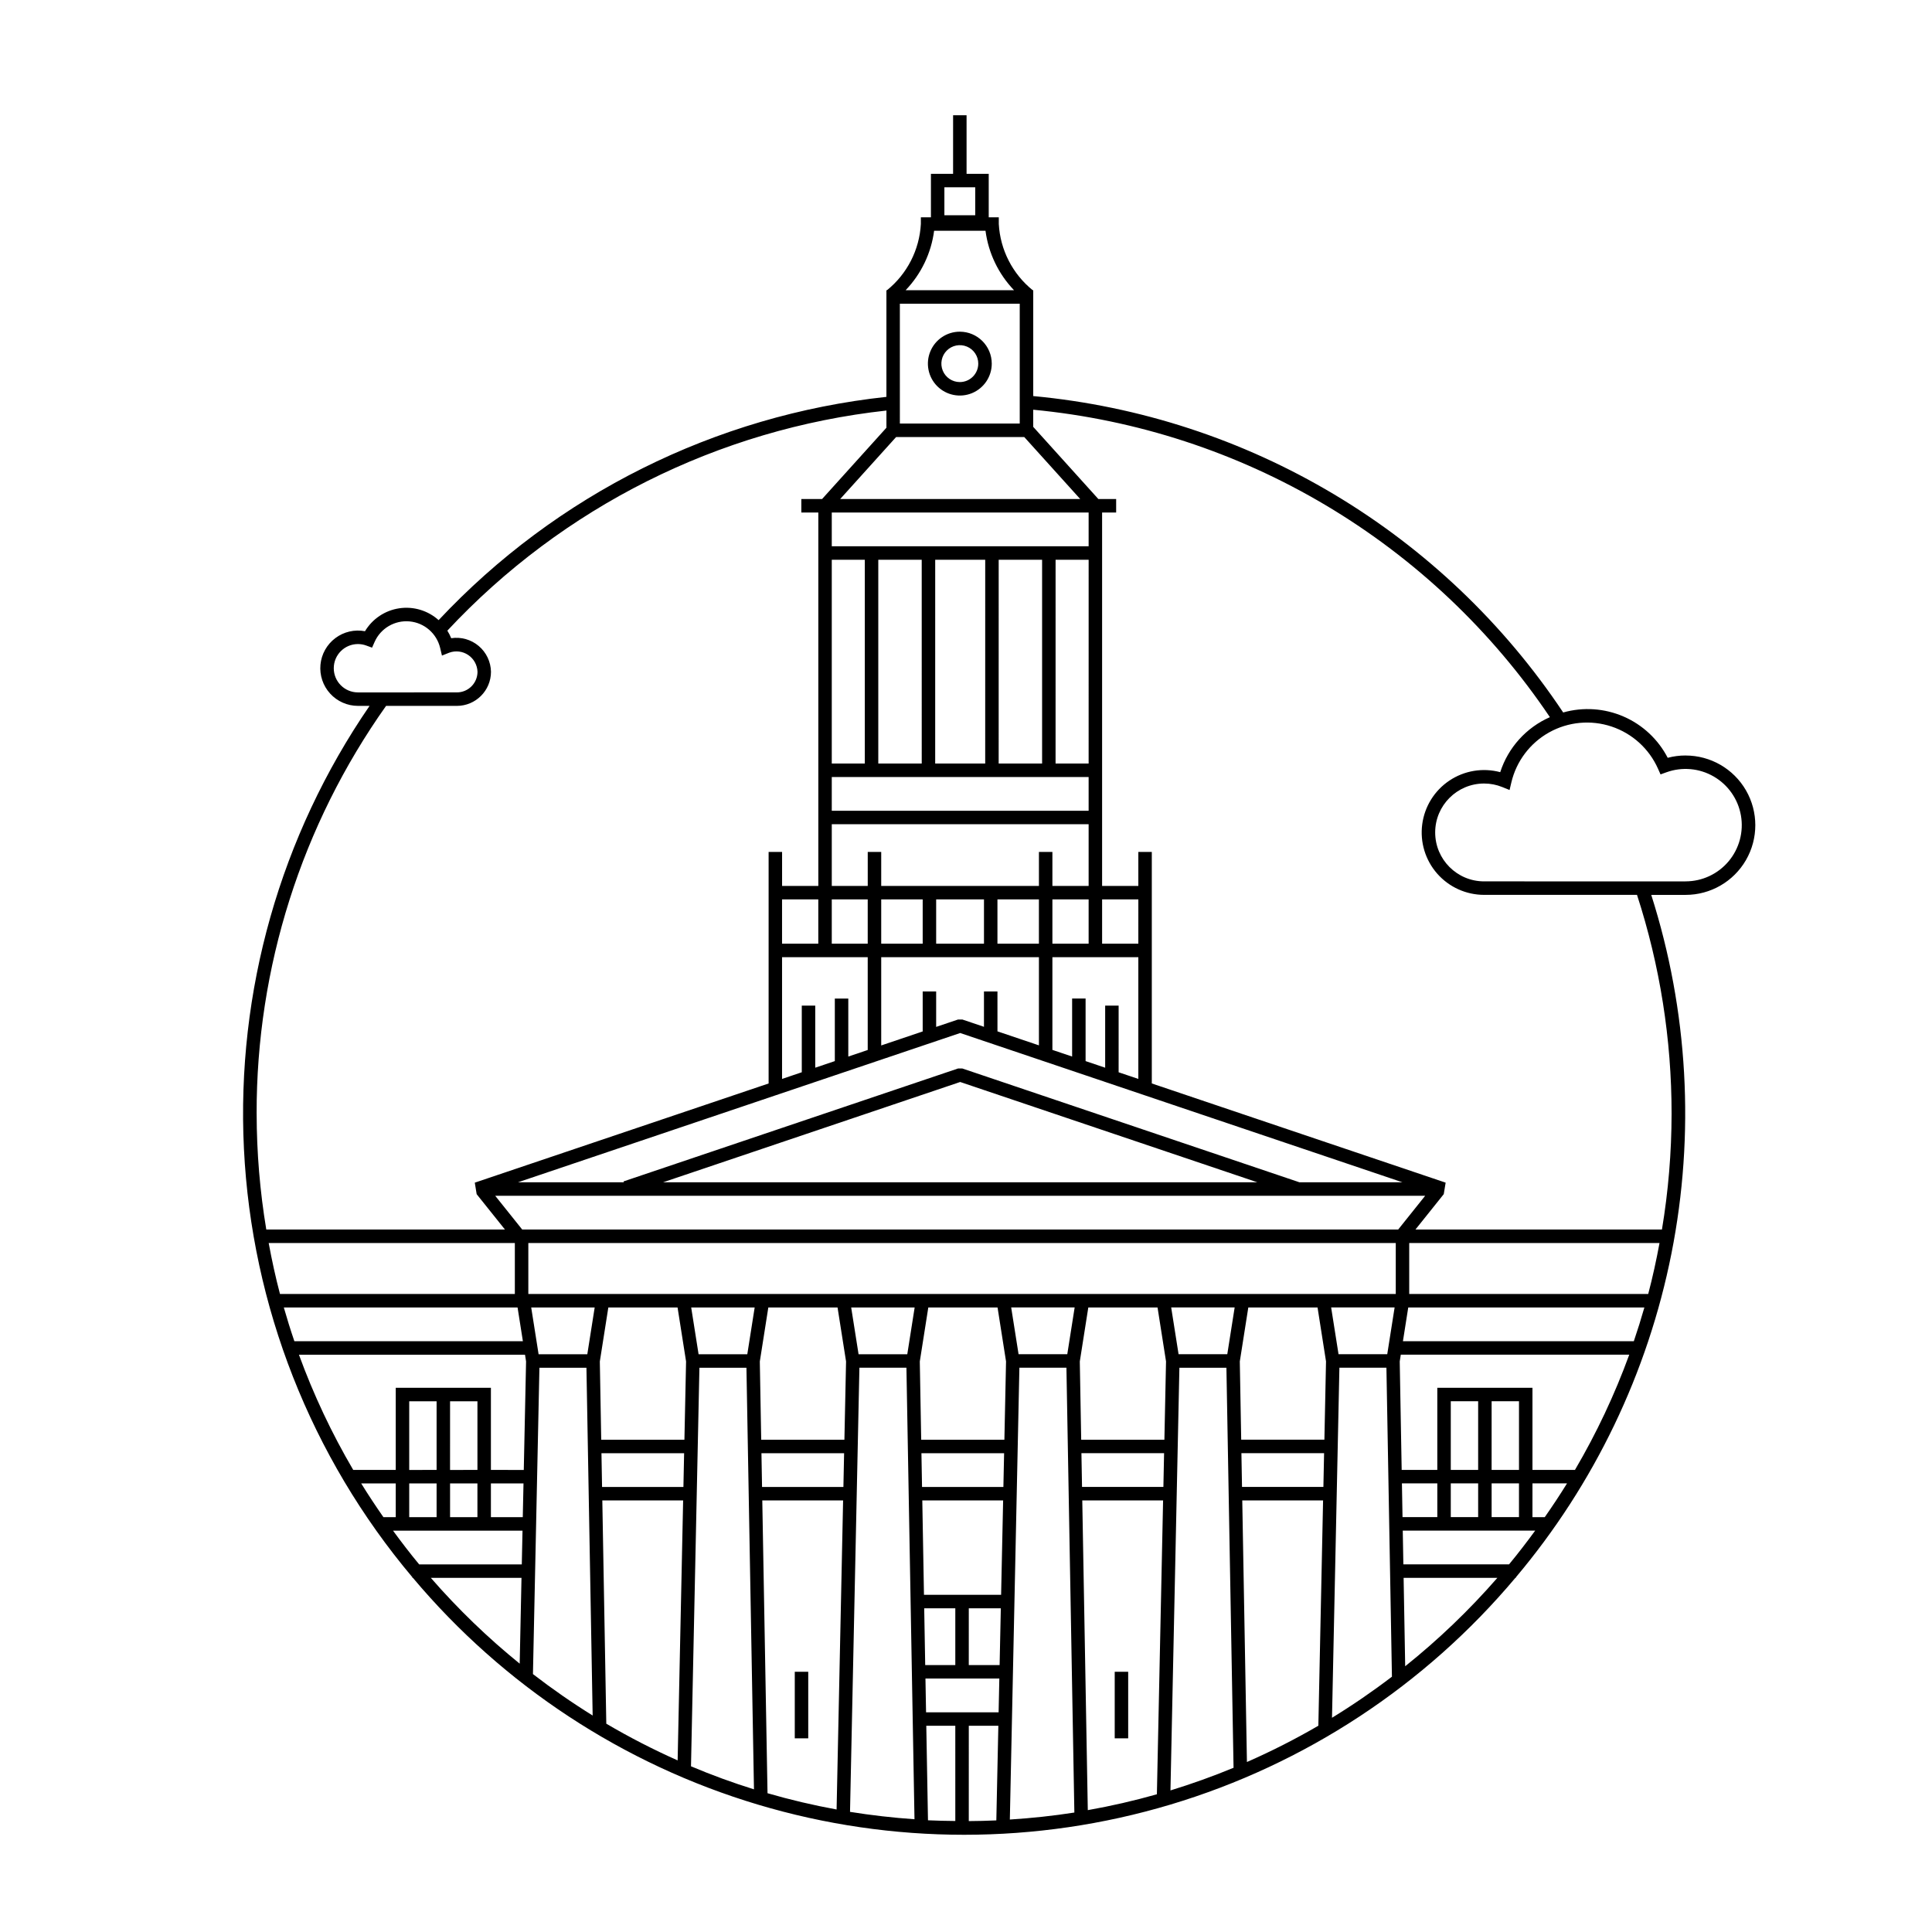
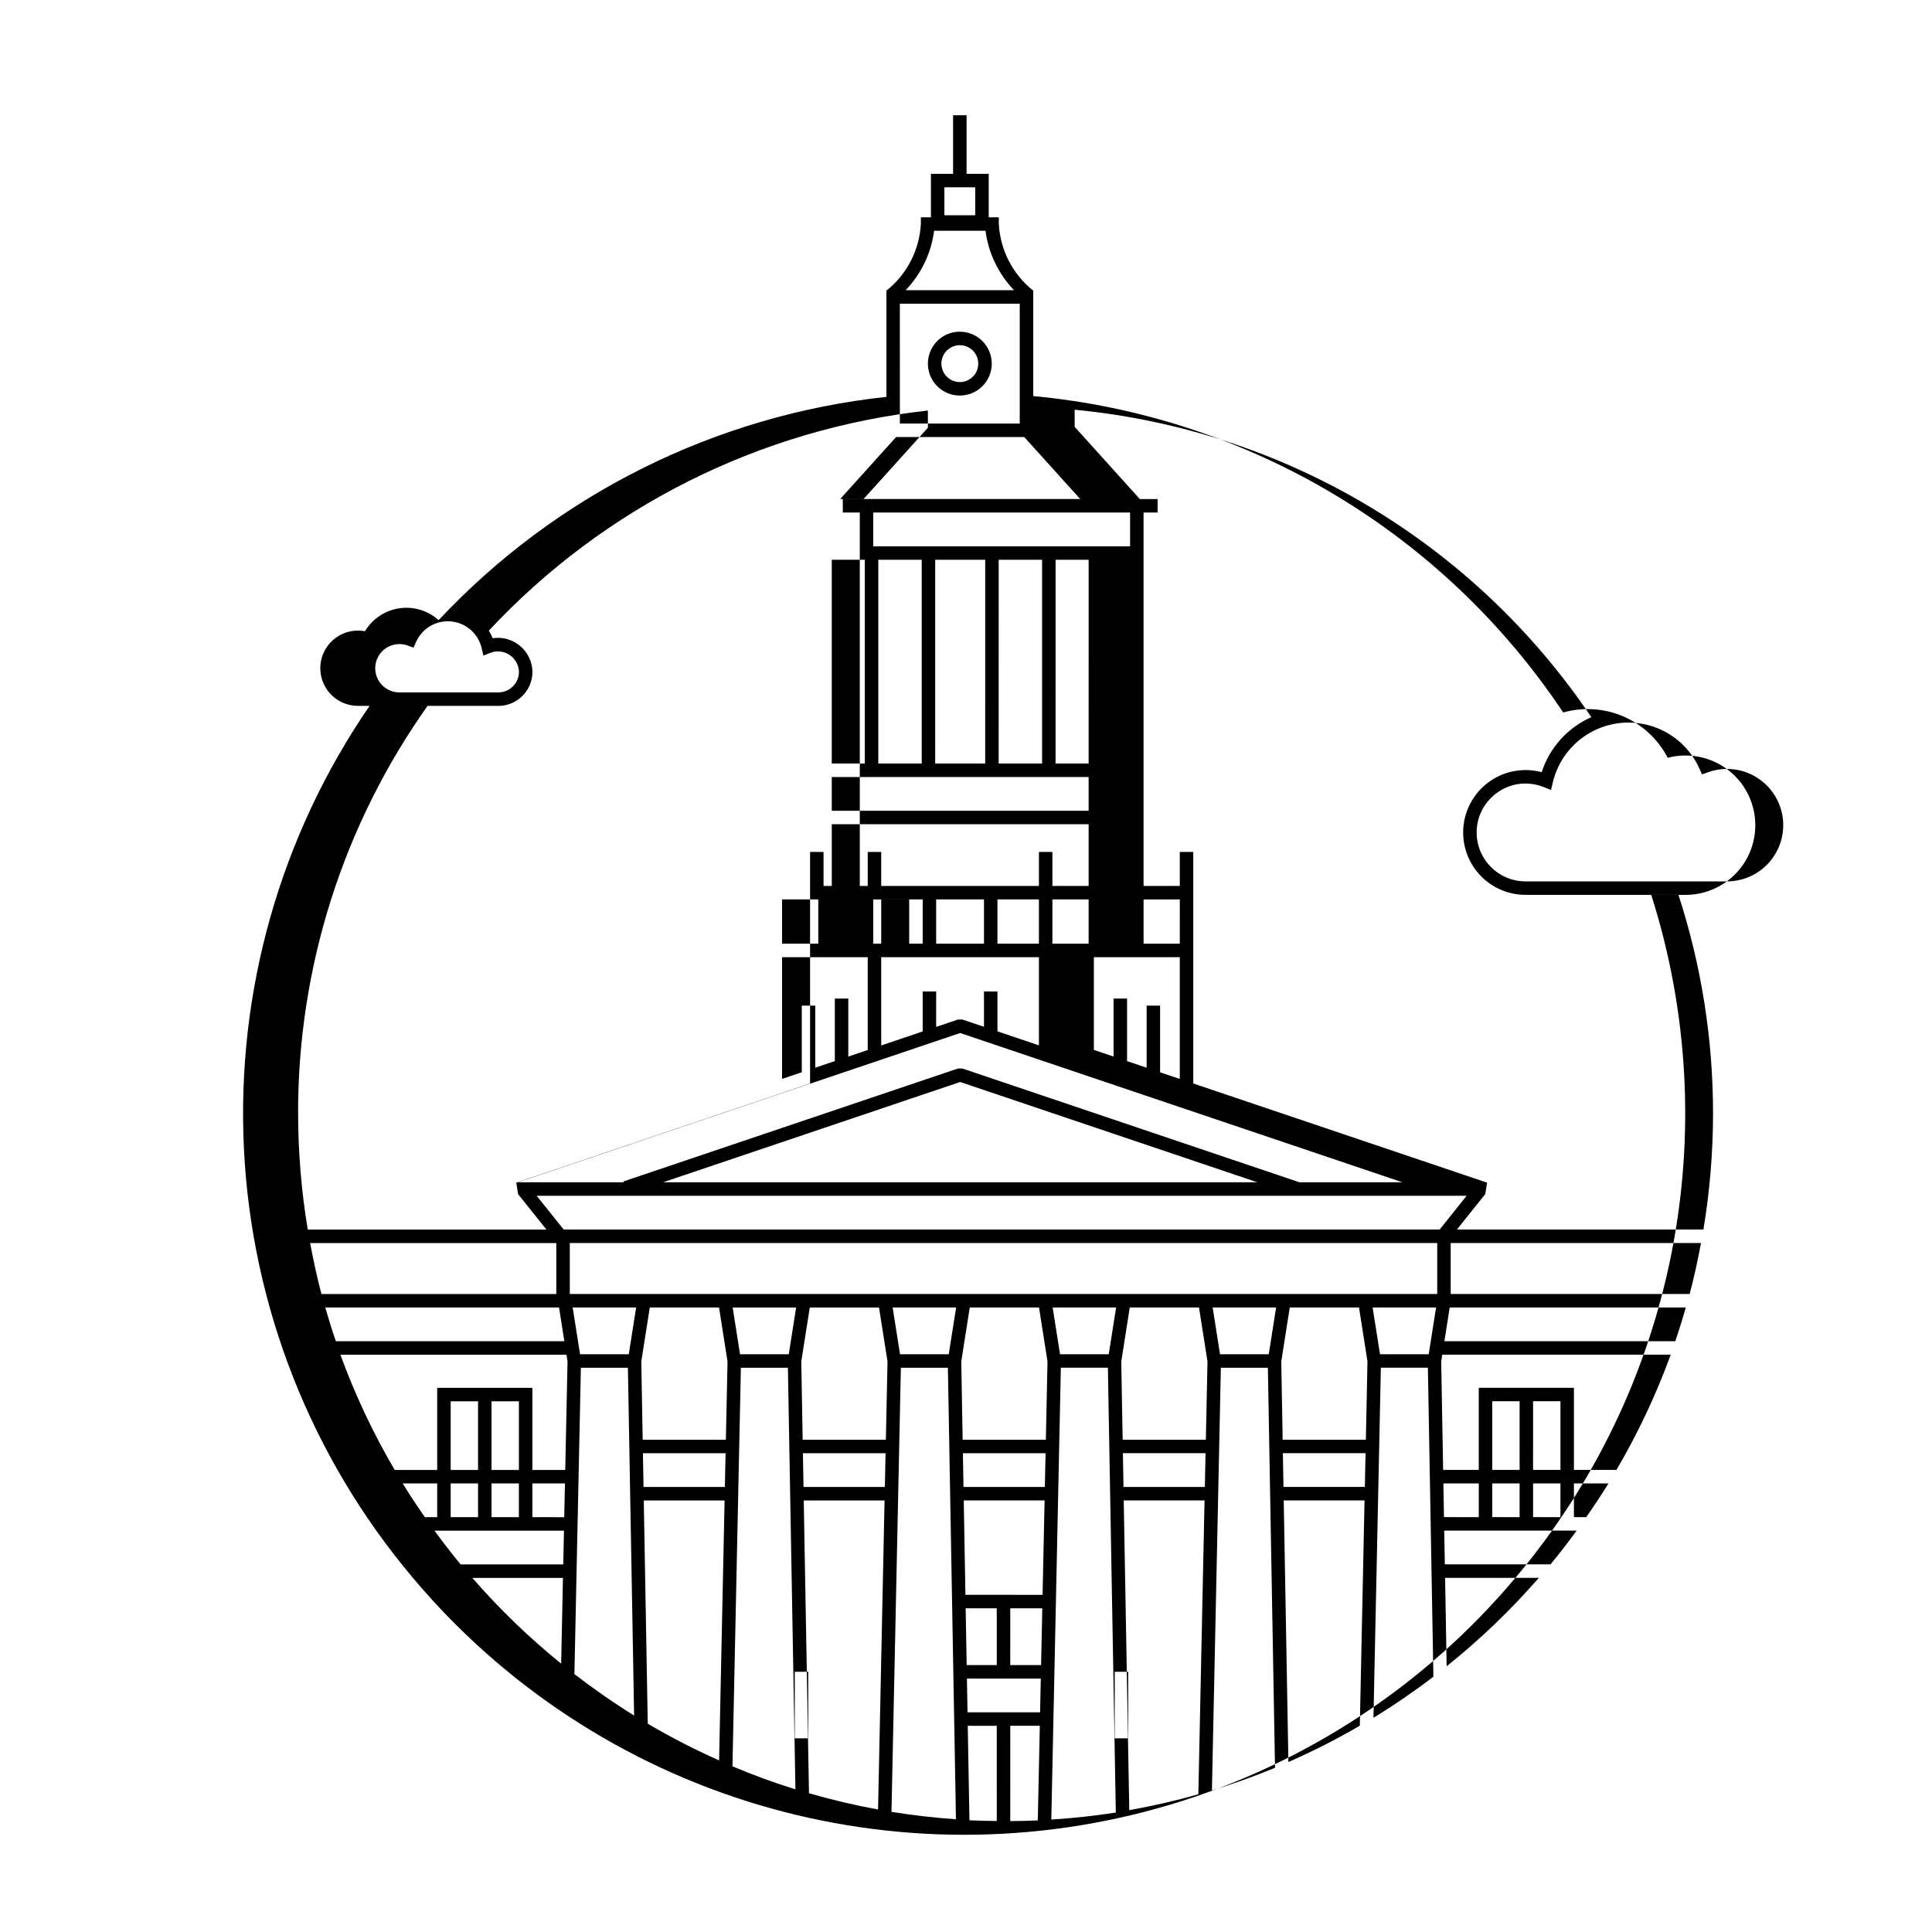
<svg xmlns="http://www.w3.org/2000/svg" fill="#000000" width="800px" height="800px" version="1.1" viewBox="144 144 512 512">
-   <path d="m398.36 231.9c-3.422 0-6.504 2.062-7.812 5.227-1.312 3.16-0.586 6.801 1.832 9.219 2.422 2.418 6.059 3.144 9.223 1.836 3.16-1.312 5.223-4.394 5.223-7.816-0.004-4.672-3.793-8.457-8.465-8.465zm0 13.352c-1.977 0-3.758-1.191-4.516-3.019-0.754-1.828-0.336-3.93 1.062-5.328 1.398-1.398 3.5-1.816 5.328-1.059 1.828 0.758 3.019 2.539 3.016 4.519 0 2.699-2.191 4.887-4.891 4.887zm44.621 359.42h-3.57v-17.633h3.57zm-84.789 0h-3.57v-17.633h3.57zm232.51-260.46c-1.602-0.004-3.195 0.203-4.742 0.613-2.527-4.887-6.664-8.754-11.711-10.941s-10.695-2.566-15.988-1.07c-15.688-23.555-36.434-43.309-60.734-57.816-24.297-14.508-51.531-23.402-79.707-26.035v-28.051h-0.141 0.004c-5.344-4.312-8.613-10.688-8.992-17.543v-1.785h-2.668v-11.52h-5.871v-15.52h-3.57l-0.004 15.52h-5.871v11.52h-2.668v1.785c-0.379 6.856-3.641 13.23-8.98 17.543h-0.148v28.262c-45.363 4.887-87.465 25.883-118.67 59.168-2.84-2.551-6.672-3.703-10.449-3.133-3.777 0.566-7.102 2.797-9.066 6.07-2.758-0.523-5.613 0.137-7.859 1.828-2.246 1.688-3.676 4.242-3.941 7.039-0.262 2.797 0.664 5.574 2.555 7.652s4.57 3.266 7.379 3.266h3.078c-23.648 34.426-35.344 75.664-33.293 117.38s17.738 81.605 44.648 113.55v0.156h0.137-0.004c23.949 28.516 55.719 49.402 91.395 60.078 35.676 10.676 73.695 10.676 109.37 0 35.676-10.676 67.445-31.562 91.395-60.078h0.137v-0.156c20.77-24.656 34.953-54.176 41.227-85.801 6.273-31.621 4.434-64.32-5.352-95.039h9.109c6.598 0 12.695-3.519 15.996-9.234 3.297-5.715 3.297-12.754 0-18.469-3.301-5.715-9.398-9.234-15.996-9.234zm-196.43-150.58h8.172v7.41l-8.172 0.004zm-2.727 11.52h13.625c0.773 5.926 3.426 11.445 7.559 15.758h-28.73c4.133-4.312 6.777-9.832 7.551-15.758zm-9.074 19.328h31.77v31.77h-31.766zm-0.992 35.34h33.961l14.828 16.426h-63.609zm17.551 167.34h-1.137l-88.652 29.926 0.078 0.234h-28.059l117.2-39.562 117.2 39.562h-27.312l-0.426-0.152zm78.184 30.16h-157.5l78.746-26.582zm-103.26-59.66v24.602l-5.148 1.738v-15.375h-3.57v16.578l-5.188 1.75v-16.453h-3.57v17.66l-5.227 1.766v-32.266zm-22.703-3.57v-11.738h9.605v11.738zm81.246-44.176v8.945h-68.07v-8.945zm-68.07-3.57v-54.008h8.758v54.004zm12.328 0v-54.008h11.508l0.004 54.004zm15.078 0 0.004-54.008h13.254l-0.004 54.004zm16.824 0 0.004-54.008h11.504v54.004zm15.078 0 0.004-54.008h8.762l-0.004 54.004zm8.762 16.086v16.348h-9.602v-9.008h-3.57v9.008h-41.797v-9.008h-3.57v9.008h-9.531v-16.348zm0 19.922v11.738l-9.602-0.004v-11.734zm-27.738 24.395v9.367l-5.731-1.934h-1.137l-5.801 1.957v-9.391h-3.57v10.598l-10.992 3.711v-23.395h41.797v23.371l-10.988-3.711-0.004-10.574zm-27.23-12.66v-11.734h10.992v11.738zm14.562 0v-11.734h12.672v11.738zm16.242 0v-11.734h10.988v11.738zm-34.379-11.734v11.738l-9.527-0.004v-11.734zm71.715 11.738-9.598-0.004v-11.734h9.602zm0 3.57v32.266l-5.223-1.762 0.004-17.664h-3.57v16.453l-5.188-1.75v-16.582h-3.57v15.375l-5.227-1.762v-24.574zm-13.172-108.89h-68.07v-8.945h68.07zm-193.64 38.727v-0.004c-3.535 0-6.406-2.867-6.406-6.406 0-3.539 2.871-6.406 6.406-6.406 0.742 0 1.48 0.129 2.176 0.383l1.566 0.57 0.676-1.523c1.602-3.609 5.332-5.793 9.266-5.43 3.93 0.363 7.195 3.199 8.105 7.039l0.477 2.016 1.922-0.766h0.004c1.684-0.617 3.559-0.387 5.043 0.617 1.484 1.004 2.394 2.656 2.453 4.449-0.008 3.016-2.453 5.457-5.469 5.457zm-26.848 111.65c-0.082-38.715 11.91-76.496 34.305-108.08h18.762c4.988-0.004 9.031-4.043 9.039-9.031-0.047-2.644-1.23-5.141-3.25-6.844-2.019-1.707-4.68-2.461-7.293-2.062-0.281-0.695-0.621-1.363-1.02-2 30.551-32.746 71.836-53.445 116.36-58.332v4.555l-17.055 18.898h-5.496v3.57h4.504v98.961h-9.605v-9.008h-3.57v61.359l-77.867 26.285 0.441 2.703 0.055 0.344 0.344 0.434 7.156 8.945h-63.25c-1.691-10.148-2.543-20.414-2.555-30.699zm3.195 34.27h65.234v13.504h-62.238c-1.172-4.434-2.152-8.945-2.996-13.504zm4.012 17.078h61.945l1.41 8.945h-60.559c-1.008-2.953-1.938-5.934-2.797-8.945zm20.504 46.625h9.156v8.945h-3.266c-2.039-2.93-4.016-5.902-5.891-8.945zm42.004 47.766c-8.492-6.883-16.371-14.492-23.547-22.734h24.023zm0.555-26.305h-27.195c-2.406-2.902-4.699-5.898-6.93-8.945h34.316zm-22.578-21.461v8.945l-7.254-0.004v-8.941zm-7.254-3.57v-18.195h7.254v18.191zm18.074 3.57v8.945l-7.25-0.004v-8.941zm-7.254-3.57 0.004-18.195h7.254v18.191zm19.273 12.516-8.445-0.004v-8.941h8.637zm0.266-12.516-8.711-0.004v-21.762h-25.219v21.762h-11.266c-5.711-9.723-10.523-19.941-14.387-30.535h59.91l0.281 1.789zm2.43 54.102 1.715-81.188h12.461l1.648 92.164c-5.457-3.387-10.738-7.055-15.82-10.98zm14.406-84.762h-12.91l-1.957-12.395h16.82zm23.938 107.63c-6.481-2.883-12.793-6.129-18.906-9.727l-1.055-59.164h21.418zm1.531-72.461h-21.559l-0.16-8.945h21.906zm0.266-12.516-22.047-0.004-0.371-20.734 2.254-14.312h18.348l2.254 14.305zm1.742 86.547 2.234-105.63h12.461l1.996 111.73c-5.688-1.77-11.25-3.805-16.691-6.106zm14.922-109.2h-12.91l-1.957-12.395h16.82zm23.664 120.64c-6.172-1.129-12.281-2.566-18.305-4.312l-1.387-77.59h21.418zm1.805-85.473h-21.559l-0.16-8.945h21.906zm0.266-12.516h-22.047l-0.371-20.734 2.254-14.312h18.348l2.254 14.301zm1.488 98.625 2.488-117.71h12.461l2.137 119.66c-5.769-0.402-11.465-1.055-17.086-1.957zm15.176-121.28h-12.91l-1.957-12.395h16.82zm4.484 67.324h8.242v15.047h-7.977zm8.242 56.367c-2.422-0.031-4.844-0.062-7.242-0.184l-0.449-25.047h7.688zm10.871-0.156c-2.422 0.109-4.856 0.172-7.301 0.184l0.004-25.262h7.832zm0.605-28.648h-19.227l-0.16-8.945h19.578zm0.266-12.516h-8.172l0.004-15.047h8.488zm0.395-18.617-20.441-0.004-0.445-25.012h21.422zm0.605-28.586h-21.559l-0.16-8.945h21.91zm0.266-12.516-22.047-0.004-0.371-20.734 2.254-14.312 18.352 0.004 2.25 14.301zm1.445 100.66 2.531-119.75h12.465l2.102 117.89c-5.621 0.883-11.328 1.484-17.098 1.855zm15.223-123.32h-12.91l-1.957-12.395h16.82zm23.746 116.62h-0.004c-6.027 1.711-12.137 3.113-18.305 4.203l-1.465-82.082h21.418zm1.723-81.449h-21.562l-0.16-8.945h21.906zm0.266-12.516h-22.047l-0.371-20.734 2.254-14.312h18.348l2.25 14.301zm1.609 92.945 2.367-112.02h12.461l1.891 106.02c-5.453 2.25-11.027 4.25-16.723 6zm15.059-115.6h-12.91l-1.957-12.395h16.82zm24.133 98.457h-0.008c-6.117 3.559-12.438 6.769-18.918 9.613l-1.238-69.332h21.418zm1.336-63.289h-21.566l-0.16-8.945h21.91zm0.266-12.516h-22.047l-0.371-20.734 2.254-14.312h18.348l2.246 14.301zm2.016 73.699 1.961-92.781h12.461l1.461 81.891h-0.004c-5.106 3.898-10.406 7.531-15.887 10.891zm14.641-96.352h-12.91l-1.957-12.395h16.82zm2.258-15.965-229.88-0.004v-13.504h229.88zm-230.29-17.078h-1.211l-7.156-8.945h246.45l-7.152 8.945zm231.92 67.273h9.379v8.945l-9.219-0.004zm0.867 48.461-0.418-23.426h24.848v-0.004c-7.426 8.523-15.602 16.363-24.43 23.43zm27.523-27h-28.008l-0.16-8.945h35.098c-2.231 3.047-4.523 6.039-6.93 8.945zm-8.188-21.461v8.945l-7.254-0.004v-8.941zm-7.254-3.57v-18.195h7.254v18.191zm18.074 3.57v8.945l-7.25-0.004v-8.941zm-7.254-3.57 0.004-18.195h7.254v18.191zm14.09 12.516h-3.266l0.004-8.945h9.156c-1.875 3.043-3.852 6.016-5.891 8.941zm8-12.516-11.262-0.004v-21.762h-25.219v21.762h-9.441l-0.516-28.742 0.281-1.793h60.547c-3.863 10.594-8.676 20.812-14.387 30.535zm15.598-34.109h-61.188l1.41-8.945h62.578c-0.859 3.012-1.793 5.992-2.797 8.945zm3.812-12.516-63.332-0.004v-13.504h66.332c-0.844 4.559-1.824 9.07-2.996 13.504zm6.191-47.773 0.004-0.004c-0.012 10.285-0.863 20.555-2.555 30.699h-65.324l7.156-8.945 0.348-0.438 0.055-0.34 0.445-2.703-77.871-26.285v-61.359h-3.57v9.008h-9.602v-98.957h3.723v-3.57h-4.715l-17.266-19.133v-4.539c27.426 2.613 53.934 11.277 77.609 25.367 23.676 14.086 43.934 33.25 59.316 56.109-6.269 2.758-11.059 8.062-13.16 14.578-4.602-1.23-9.512-0.418-13.469 2.231-3.961 2.648-6.586 6.871-7.203 11.594-0.621 4.723 0.824 9.48 3.965 13.062 3.144 3.578 7.676 5.629 12.438 5.629h40.516c6.086 18.73 9.176 38.301 9.164 57.992zm3.707-61.566-53.383-0.004c-7.16 0-12.969-5.805-12.969-12.965s5.809-12.969 12.969-12.969c1.652 0 3.285 0.316 4.816 0.938l1.93 0.781 0.477-2.023v-0.004c1.332-5.625 4.969-10.434 10.02-13.246 5.055-2.812 11.055-3.371 16.539-1.543 5.484 1.832 9.949 5.887 12.297 11.168l0.676 1.516 1.559-0.562c4.141-1.496 8.73-1.086 12.535 1.121 3.809 2.203 6.449 5.981 7.207 10.316 0.762 4.332-0.434 8.781-3.262 12.152-2.832 3.371-7.004 5.32-11.406 5.32z" />
+   <path d="m398.36 231.9c-3.422 0-6.504 2.062-7.812 5.227-1.312 3.16-0.586 6.801 1.832 9.219 2.422 2.418 6.059 3.144 9.223 1.836 3.16-1.312 5.223-4.394 5.223-7.816-0.004-4.672-3.793-8.457-8.465-8.465zm0 13.352c-1.977 0-3.758-1.191-4.516-3.019-0.754-1.828-0.336-3.93 1.062-5.328 1.398-1.398 3.5-1.816 5.328-1.059 1.828 0.758 3.019 2.539 3.016 4.519 0 2.699-2.191 4.887-4.891 4.887zm44.621 359.42h-3.57v-17.633h3.57zm-84.789 0h-3.57v-17.633h3.57zm232.51-260.46c-1.602-0.004-3.195 0.203-4.742 0.613-2.527-4.887-6.664-8.754-11.711-10.941s-10.695-2.566-15.988-1.07c-15.688-23.555-36.434-43.309-60.734-57.816-24.297-14.508-51.531-23.402-79.707-26.035v-28.051h-0.141 0.004c-5.344-4.312-8.613-10.688-8.992-17.543v-1.785h-2.668v-11.52h-5.871v-15.52h-3.57l-0.004 15.52h-5.871v11.52h-2.668v1.785c-0.379 6.856-3.641 13.23-8.98 17.543h-0.148v28.262c-45.363 4.887-87.465 25.883-118.67 59.168-2.84-2.551-6.672-3.703-10.449-3.133-3.777 0.566-7.102 2.797-9.066 6.07-2.758-0.523-5.613 0.137-7.859 1.828-2.246 1.688-3.676 4.242-3.941 7.039-0.262 2.797 0.664 5.574 2.555 7.652s4.57 3.266 7.379 3.266h3.078c-23.648 34.426-35.344 75.664-33.293 117.38s17.738 81.605 44.648 113.55v0.156h0.137-0.004c23.949 28.516 55.719 49.402 91.395 60.078 35.676 10.676 73.695 10.676 109.37 0 35.676-10.676 67.445-31.562 91.395-60.078h0.137v-0.156c20.77-24.656 34.953-54.176 41.227-85.801 6.273-31.621 4.434-64.32-5.352-95.039h9.109c6.598 0 12.695-3.519 15.996-9.234 3.297-5.715 3.297-12.754 0-18.469-3.301-5.715-9.398-9.234-15.996-9.234zm-196.43-150.58h8.172v7.41l-8.172 0.004zm-2.727 11.52h13.625c0.773 5.926 3.426 11.445 7.559 15.758h-28.73c4.133-4.312 6.777-9.832 7.551-15.758zm-9.074 19.328h31.77v31.77h-31.766zm-0.992 35.34h33.961l14.828 16.426h-63.609zm17.551 167.34h-1.137l-88.652 29.926 0.078 0.234h-28.059l117.2-39.562 117.2 39.562h-27.312l-0.426-0.152zm78.184 30.16h-157.5l78.746-26.582zm-103.26-59.66v24.602l-5.148 1.738v-15.375h-3.57v16.578l-5.188 1.75v-16.453h-3.57v17.66l-5.227 1.766v-32.266zm-22.703-3.57v-11.738h9.605v11.738zm81.246-44.176v8.945h-68.07v-8.945zm-68.07-3.57v-54.008h8.758v54.004zm12.328 0v-54.008h11.508l0.004 54.004zm15.078 0 0.004-54.008h13.254l-0.004 54.004zm16.824 0 0.004-54.008h11.504v54.004zm15.078 0 0.004-54.008h8.762l-0.004 54.004zm8.762 16.086v16.348h-9.602v-9.008h-3.57v9.008h-41.797v-9.008h-3.57v9.008h-9.531v-16.348zm0 19.922v11.738l-9.602-0.004v-11.734zm-27.738 24.395v9.367l-5.731-1.934h-1.137l-5.801 1.957v-9.391h-3.57v10.598l-10.992 3.711v-23.395h41.797v23.371l-10.988-3.711-0.004-10.574zm-27.23-12.66v-11.734h10.992v11.738zm14.562 0v-11.734h12.672v11.738zm16.242 0v-11.734h10.988v11.738m-34.379-11.734v11.738l-9.527-0.004v-11.734zm71.715 11.738-9.598-0.004v-11.734h9.602zm0 3.57v32.266l-5.223-1.762 0.004-17.664h-3.57v16.453l-5.188-1.75v-16.582h-3.57v15.375l-5.227-1.762v-24.574zm-13.172-108.89h-68.07v-8.945h68.07zm-193.64 38.727v-0.004c-3.535 0-6.406-2.867-6.406-6.406 0-3.539 2.871-6.406 6.406-6.406 0.742 0 1.48 0.129 2.176 0.383l1.566 0.57 0.676-1.523c1.602-3.609 5.332-5.793 9.266-5.43 3.93 0.363 7.195 3.199 8.105 7.039l0.477 2.016 1.922-0.766h0.004c1.684-0.617 3.559-0.387 5.043 0.617 1.484 1.004 2.394 2.656 2.453 4.449-0.008 3.016-2.453 5.457-5.469 5.457zm-26.848 111.65c-0.082-38.715 11.91-76.496 34.305-108.08h18.762c4.988-0.004 9.031-4.043 9.039-9.031-0.047-2.644-1.23-5.141-3.25-6.844-2.019-1.707-4.68-2.461-7.293-2.062-0.281-0.695-0.621-1.363-1.02-2 30.551-32.746 71.836-53.445 116.36-58.332v4.555l-17.055 18.898h-5.496v3.57h4.504v98.961h-9.605v-9.008h-3.57v61.359l-77.867 26.285 0.441 2.703 0.055 0.344 0.344 0.434 7.156 8.945h-63.25c-1.691-10.148-2.543-20.414-2.555-30.699zm3.195 34.27h65.234v13.504h-62.238c-1.172-4.434-2.152-8.945-2.996-13.504zm4.012 17.078h61.945l1.41 8.945h-60.559c-1.008-2.953-1.938-5.934-2.797-8.945zm20.504 46.625h9.156v8.945h-3.266c-2.039-2.93-4.016-5.902-5.891-8.945zm42.004 47.766c-8.492-6.883-16.371-14.492-23.547-22.734h24.023zm0.555-26.305h-27.195c-2.406-2.902-4.699-5.898-6.93-8.945h34.316zm-22.578-21.461v8.945l-7.254-0.004v-8.941zm-7.254-3.57v-18.195h7.254v18.191zm18.074 3.57v8.945l-7.25-0.004v-8.941zm-7.254-3.57 0.004-18.195h7.254v18.191zm19.273 12.516-8.445-0.004v-8.941h8.637zm0.266-12.516-8.711-0.004v-21.762h-25.219v21.762h-11.266c-5.711-9.723-10.523-19.941-14.387-30.535h59.91l0.281 1.789zm2.43 54.102 1.715-81.188h12.461l1.648 92.164c-5.457-3.387-10.738-7.055-15.82-10.98zm14.406-84.762h-12.91l-1.957-12.395h16.82zm23.938 107.63c-6.481-2.883-12.793-6.129-18.906-9.727l-1.055-59.164h21.418zm1.531-72.461h-21.559l-0.16-8.945h21.906zm0.266-12.516-22.047-0.004-0.371-20.734 2.254-14.312h18.348l2.254 14.305zm1.742 86.547 2.234-105.63h12.461l1.996 111.73c-5.688-1.77-11.25-3.805-16.691-6.106zm14.922-109.2h-12.91l-1.957-12.395h16.82zm23.664 120.64c-6.172-1.129-12.281-2.566-18.305-4.312l-1.387-77.59h21.418zm1.805-85.473h-21.559l-0.16-8.945h21.906zm0.266-12.516h-22.047l-0.371-20.734 2.254-14.312h18.348l2.254 14.301zm1.488 98.625 2.488-117.71h12.461l2.137 119.66c-5.769-0.402-11.465-1.055-17.086-1.957zm15.176-121.28h-12.91l-1.957-12.395h16.82zm4.484 67.324h8.242v15.047h-7.977zm8.242 56.367c-2.422-0.031-4.844-0.062-7.242-0.184l-0.449-25.047h7.688zm10.871-0.156c-2.422 0.109-4.856 0.172-7.301 0.184l0.004-25.262h7.832zm0.605-28.648h-19.227l-0.16-8.945h19.578zm0.266-12.516h-8.172l0.004-15.047h8.488zm0.395-18.617-20.441-0.004-0.445-25.012h21.422zm0.605-28.586h-21.559l-0.16-8.945h21.91zm0.266-12.516-22.047-0.004-0.371-20.734 2.254-14.312 18.352 0.004 2.25 14.301zm1.445 100.66 2.531-119.75h12.465l2.102 117.89c-5.621 0.883-11.328 1.484-17.098 1.855zm15.223-123.32h-12.91l-1.957-12.395h16.82zm23.746 116.62h-0.004c-6.027 1.711-12.137 3.113-18.305 4.203l-1.465-82.082h21.418zm1.723-81.449h-21.562l-0.16-8.945h21.906zm0.266-12.516h-22.047l-0.371-20.734 2.254-14.312h18.348l2.25 14.301zm1.609 92.945 2.367-112.02h12.461l1.891 106.02c-5.453 2.25-11.027 4.25-16.723 6zm15.059-115.6h-12.91l-1.957-12.395h16.82zm24.133 98.457h-0.008c-6.117 3.559-12.438 6.769-18.918 9.613l-1.238-69.332h21.418zm1.336-63.289h-21.566l-0.16-8.945h21.91zm0.266-12.516h-22.047l-0.371-20.734 2.254-14.312h18.348l2.246 14.301zm2.016 73.699 1.961-92.781h12.461l1.461 81.891h-0.004c-5.106 3.898-10.406 7.531-15.887 10.891zm14.641-96.352h-12.91l-1.957-12.395h16.82zm2.258-15.965-229.88-0.004v-13.504h229.88zm-230.29-17.078h-1.211l-7.156-8.945h246.45l-7.152 8.945zm231.92 67.273h9.379v8.945l-9.219-0.004zm0.867 48.461-0.418-23.426h24.848v-0.004c-7.426 8.523-15.602 16.363-24.43 23.43zm27.523-27h-28.008l-0.16-8.945h35.098c-2.231 3.047-4.523 6.039-6.93 8.945zm-8.188-21.461v8.945l-7.254-0.004v-8.941zm-7.254-3.57v-18.195h7.254v18.191zm18.074 3.57v8.945l-7.25-0.004v-8.941zm-7.254-3.57 0.004-18.195h7.254v18.191zm14.09 12.516h-3.266l0.004-8.945h9.156c-1.875 3.043-3.852 6.016-5.891 8.941zm8-12.516-11.262-0.004v-21.762h-25.219v21.762h-9.441l-0.516-28.742 0.281-1.793h60.547c-3.863 10.594-8.676 20.812-14.387 30.535zm15.598-34.109h-61.188l1.41-8.945h62.578c-0.859 3.012-1.793 5.992-2.797 8.945zm3.812-12.516-63.332-0.004v-13.504h66.332c-0.844 4.559-1.824 9.07-2.996 13.504zm6.191-47.773 0.004-0.004c-0.012 10.285-0.863 20.555-2.555 30.699h-65.324l7.156-8.945 0.348-0.438 0.055-0.34 0.445-2.703-77.871-26.285v-61.359h-3.57v9.008h-9.602v-98.957h3.723v-3.57h-4.715l-17.266-19.133v-4.539c27.426 2.613 53.934 11.277 77.609 25.367 23.676 14.086 43.934 33.25 59.316 56.109-6.269 2.758-11.059 8.062-13.16 14.578-4.602-1.23-9.512-0.418-13.469 2.231-3.961 2.648-6.586 6.871-7.203 11.594-0.621 4.723 0.824 9.48 3.965 13.062 3.144 3.578 7.676 5.629 12.438 5.629h40.516c6.086 18.73 9.176 38.301 9.164 57.992zm3.707-61.566-53.383-0.004c-7.16 0-12.969-5.805-12.969-12.965s5.809-12.969 12.969-12.969c1.652 0 3.285 0.316 4.816 0.938l1.93 0.781 0.477-2.023v-0.004c1.332-5.625 4.969-10.434 10.02-13.246 5.055-2.812 11.055-3.371 16.539-1.543 5.484 1.832 9.949 5.887 12.297 11.168l0.676 1.516 1.559-0.562c4.141-1.496 8.73-1.086 12.535 1.121 3.809 2.203 6.449 5.981 7.207 10.316 0.762 4.332-0.434 8.781-3.262 12.152-2.832 3.371-7.004 5.32-11.406 5.32z" />
</svg>